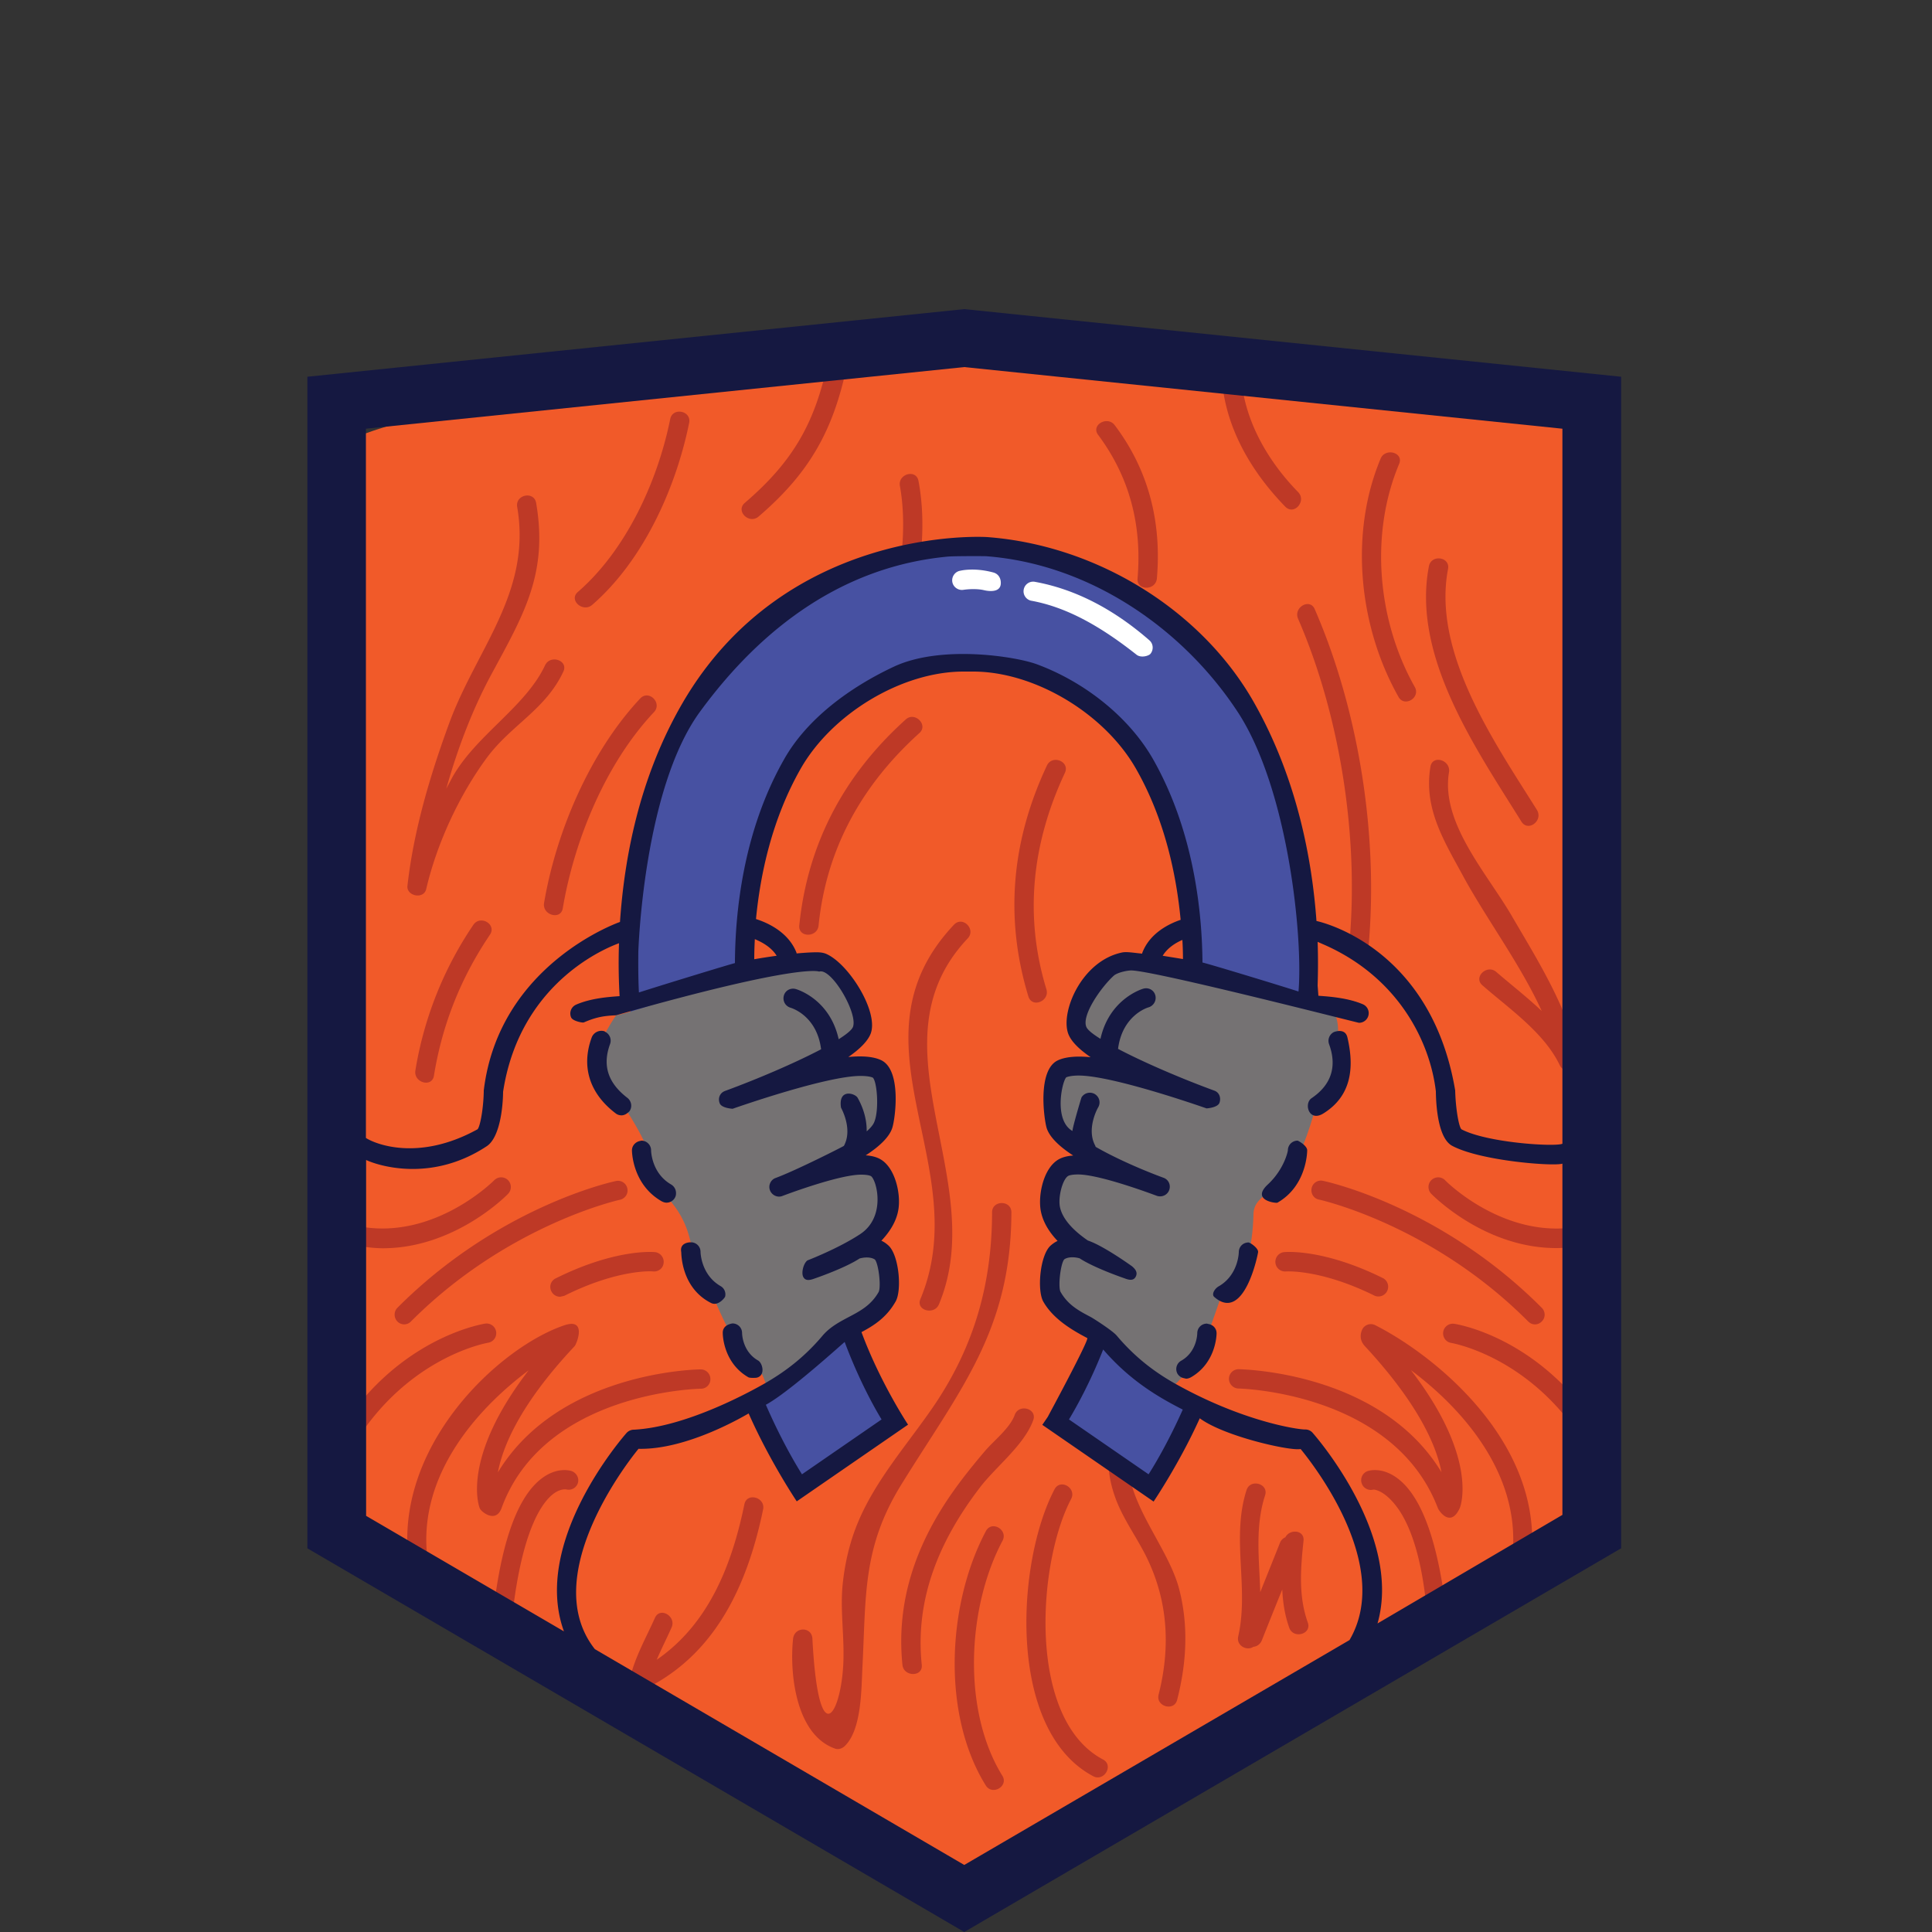
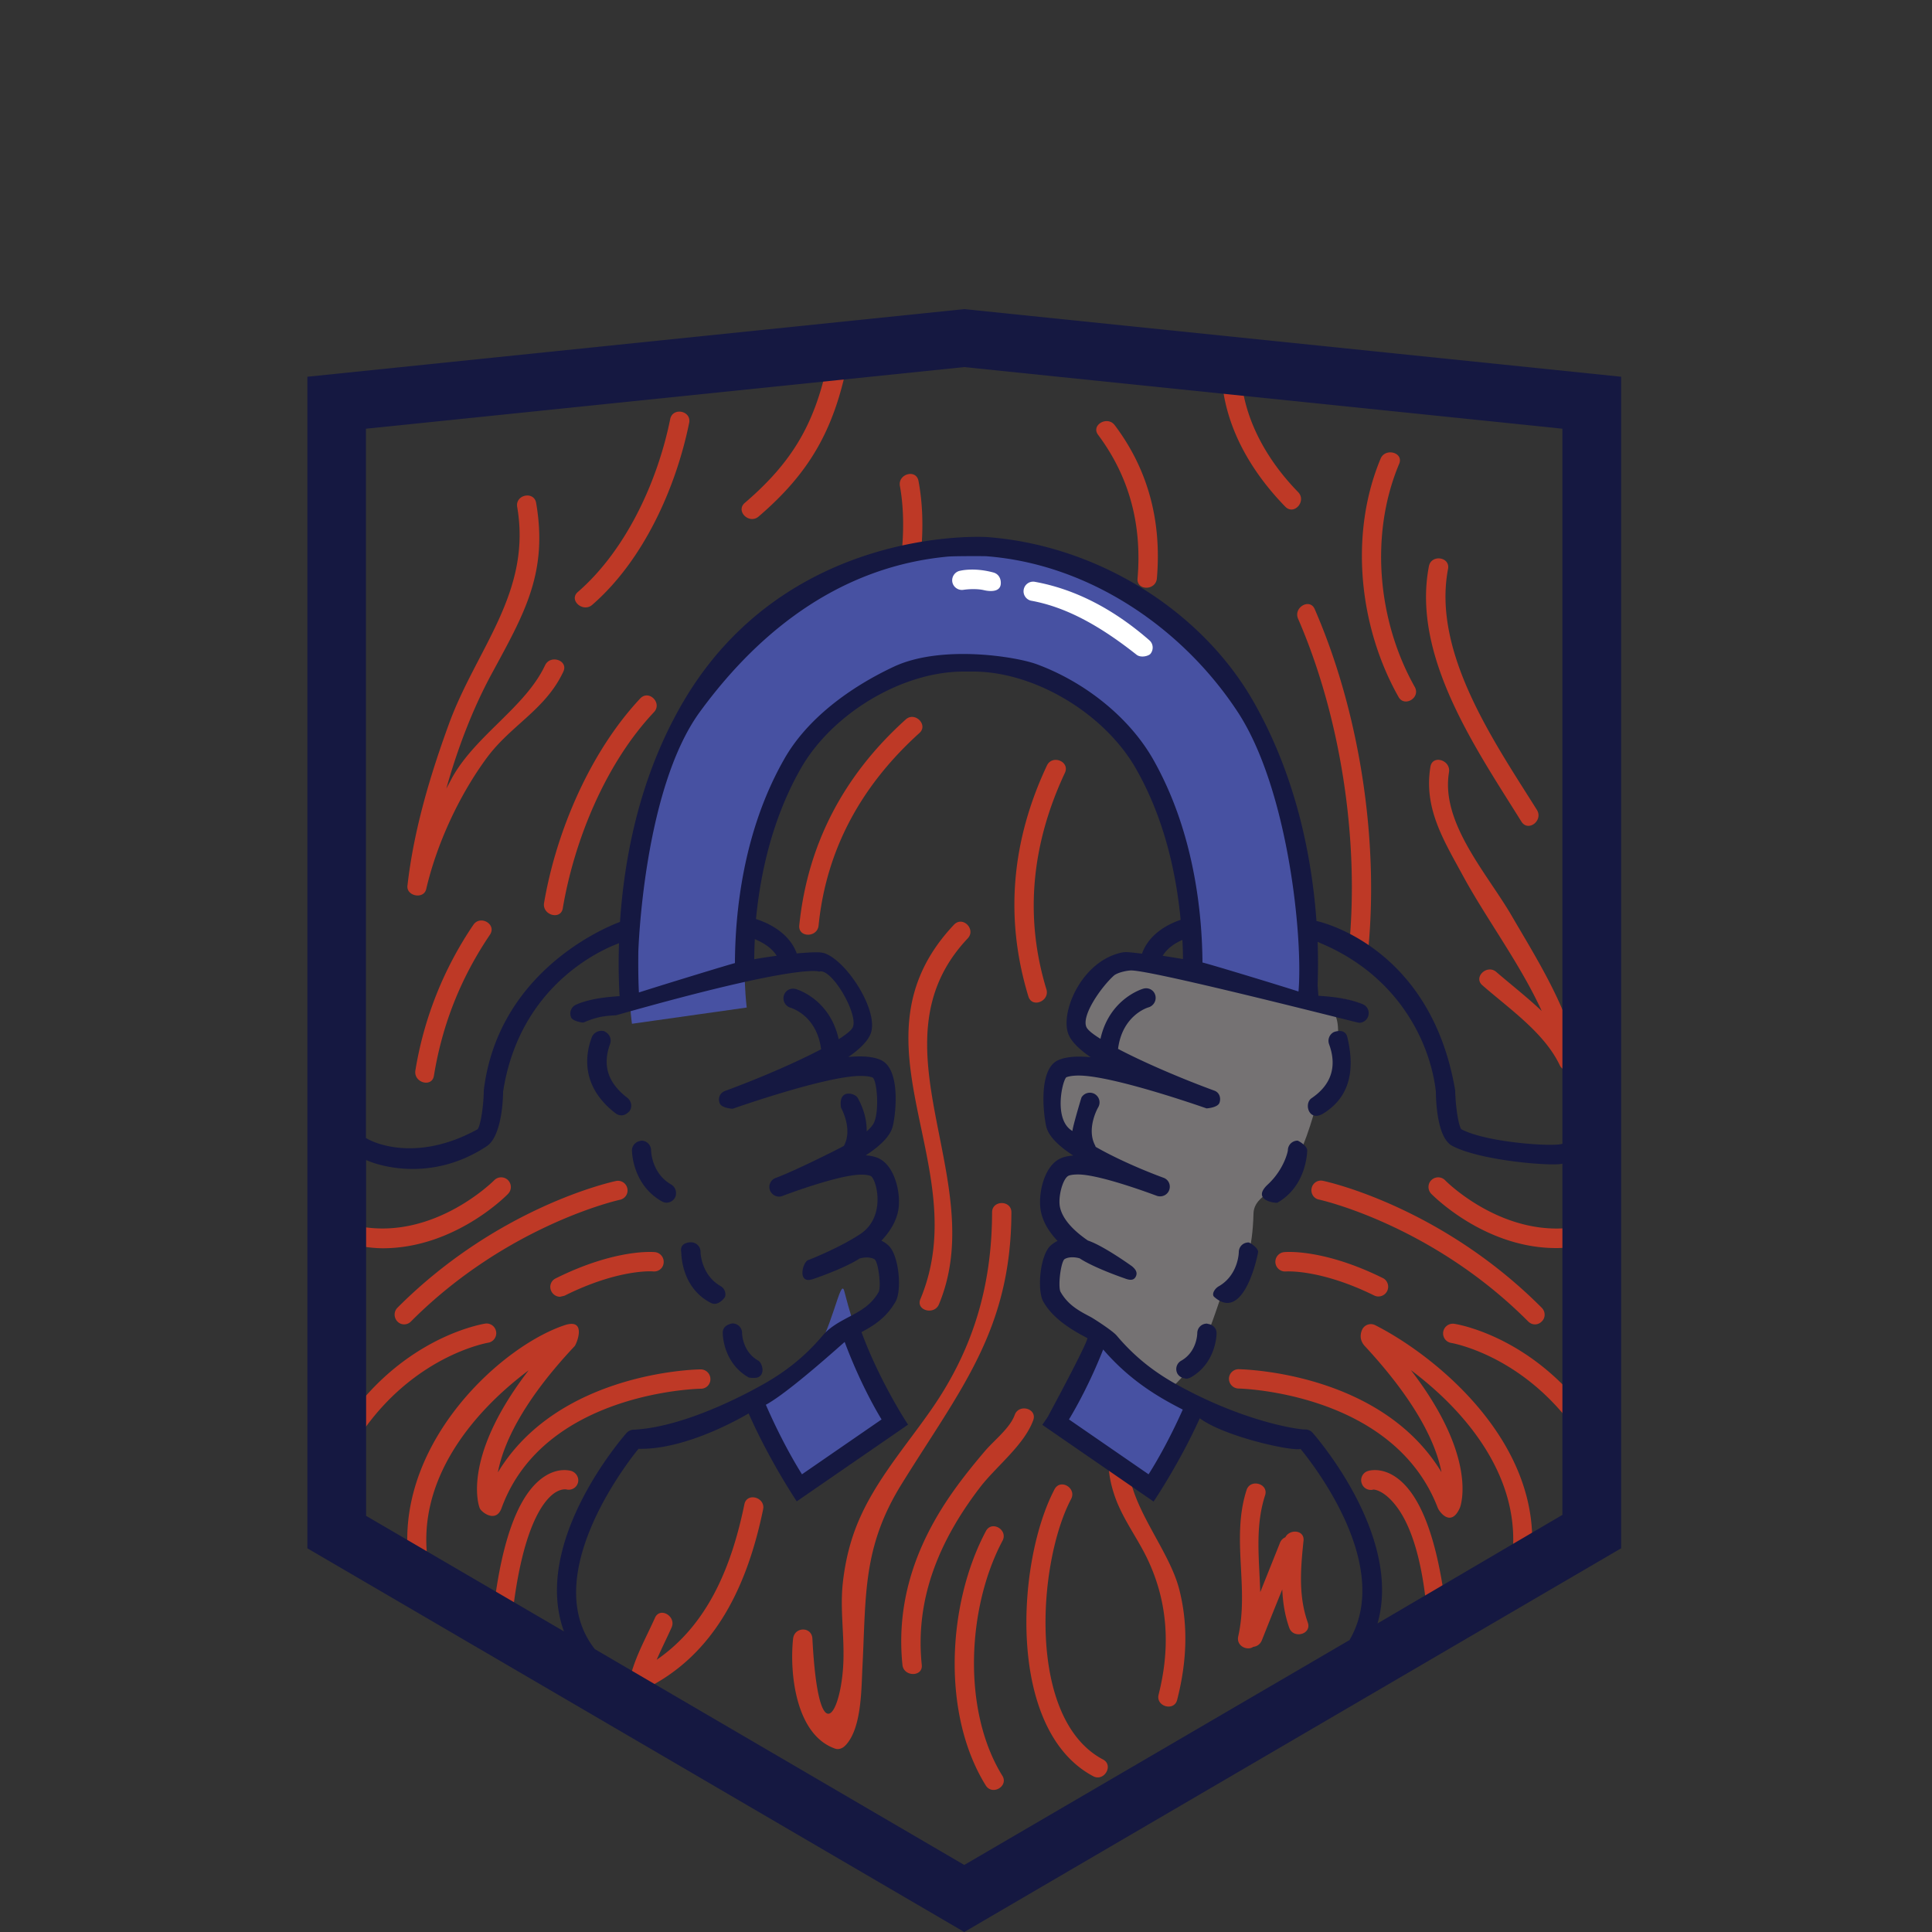
<svg xmlns="http://www.w3.org/2000/svg" width="100" height="100" viewBox="0 0 100 100">
  <rect x="0" y="0" width="100" height="100" fill="#333333" stroke="none" />
-   <path fill="#F15A29" d="M18.18 78.73l31.9 18.63 31.89-18.63.77-50.56s-.33-5.25-.5-6.75c-.31-2.83-30.15-3.8-31.75-3.83-7.17-.17-32.86 3.84-33 5.75-.34 4.82.69 55.39.69 55.39z" />
  <path fill="#BE3926" d="M47.64 67.24c-.25.59.72.85.96.27 2.68-6.43-3.69-13.46 1.49-18.94.44-.47-.26-1.18-.71-.71-5.72 6.06 1.13 12.5-1.74 19.38zm6.52-16.04c-1.16-3.81-.74-7.57.96-11.2.27-.58-.65-.96-.93-.38-1.83 3.89-2.2 7.89-.96 11.96.2.62 1.12.23.93-.38zm-7.28-13.96c-3.19 2.87-5.08 6.43-5.51 10.66-.06.64.94.64 1 0 .4-3.97 2.24-7.27 5.22-9.96.47-.42-.24-1.13-.71-.7zm3.85 39.74c.82-1.07 2.28-2.18 2.75-3.47.22-.61-.75-.87-.96-.27-.25.69-1.09 1.33-1.56 1.89-.79.93-1.55 1.89-2.2 2.93-1.55 2.48-2.35 5.17-2.05 8.11.06.63 1.07.64 1 0-.36-3.47.95-6.49 3.02-9.19zm-7.86-58.35c-.66 3.22-1.8 5.24-4.32 7.4-.49.42.22 1.12.71.71 2.64-2.26 3.88-4.47 4.58-7.84.12-.63-.84-.9-.97-.27zM30.65 31.31c2.64-2.29 4.33-6.03 5.02-9.42.13-.63-.85-.83-.98-.2-.65 3.22-2.28 6.78-4.78 8.95-.49.42.26 1.08.74.67zm42.58 4.25c-1.92-3.4-2.35-7.89-.81-11.55.25-.59-.72-.85-.96-.27-1.63 3.9-1.12 8.7.92 12.32.3.57 1.16.06.85-.5zm-14.3 38.3c.35-.55-.52-1.05-.86-.5-.83 1.31-.87 2.65-.36 4.11.42 1.2 1.23 2.22 1.75 3.37 1.02 2.23 1.1 4.54.51 6.87-.16.62.81.89.96.27.49-1.92.6-3.85.09-5.78-.72-2.67-3.86-5.54-2.09-8.34zm8.54 5.89c.06-.57-.72-.62-.94-.18a.5.5 0 0 0-.28.29l-1.02 2.55c-.05-1.69-.28-3.38.25-5.01.2-.61-.77-.88-.96-.27-.8 2.49.14 5.05-.43 7.57-.11.5.47.76.78.54.18-.02.35-.12.44-.33.35-.88.7-1.76 1.06-2.64.03.67.13 1.33.36 1.98.21.6 1.18.34.96-.27-.49-1.38-.37-2.8-.22-4.23zm-28.94-1.89c-.66 3.2-1.87 6.21-4.54 8.05.24-.56.52-1.11.77-1.67.26-.58-.6-1.09-.86-.5-.47 1.05-1.03 2.02-1.3 3.15-.11.44.34.75.73.56 3.73-1.8 5.37-5.46 6.17-9.33.12-.62-.84-.89-.97-.26zM76.73 51c1.37 1.2 3.2 2.45 4 4.13.25.53 1.02.19.93-.35-.46-2.55-2.13-5.17-3.41-7.37-1.27-2.19-3.69-4.82-3.25-7.44.1-.63-.85-.92-.96-.29-.36 2.17.69 3.82 1.71 5.7 1.2 2.2 2.95 4.54 4.05 6.95-.76-.72-1.61-1.38-2.35-2.02-.48-.42-1.21.27-.72.69zm-54.67-4.98c.55-2.36 1.71-4.86 3.14-6.8 1.26-1.7 3.04-2.49 3.96-4.46.27-.58-.68-.9-.95-.32-1.01 2.15-3.56 3.6-4.79 5.78l-.32.6c.58-2.07 1.36-4.11 2.32-5.89 1.68-3.11 2.96-5.23 2.33-8.9-.11-.63-1.09-.43-.98.21.76 4.44-2.13 7.36-3.54 11.25-.98 2.68-1.82 5.51-2.14 8.35-.07.54.84.73.97.18zm57.49-4.1c-2.16-3.45-5.43-8.12-4.6-12.47.12-.63-.87-.77-.99-.14-.9 4.67 2.47 9.49 4.79 13.22.35.55 1.14-.06.8-.61zm-50.42 5.09c.6-3.55 2.23-7.51 4.72-10.15.44-.47-.26-1.18-.71-.71-2.59 2.76-4.35 6.88-4.98 10.59-.1.63.87.9.97.27zm-4.63.86a18.807 18.807 0 0 0-3 7.54c-.1.63.86.9.96.27.43-2.65 1.39-5.07 2.9-7.3.36-.54-.5-1.04-.86-.51zm27.39 31.88c.3-.57-.56-1.07-.86-.5-1.99 3.74-2.31 9.45-.01 13.16.34.55 1.2.04.86-.5-2.1-3.4-1.81-8.74.01-12.16zm15.3-54.28c-1.68-1.72-2.92-3.96-2.97-6.37-.02-.64-1.01-.59-1 .06.06 2.71 1.43 5.14 3.31 7.07.46.46 1.11-.3.66-.76zm-10.1 65.6c-3.95-2.09-3.38-10.2-1.65-13.48.3-.57-.56-1.08-.86-.5-1.97 3.75-2.49 12.47 2.01 14.85.56.29 1.07-.57.5-.87zM20.57 68.4a.485.485 0 0 0 .7 0c4.98-5 10.76-6.29 10.82-6.3.27-.06.44-.32.38-.59a.493.493 0 0 0-.59-.38c-.25.05-6.12 1.35-11.32 6.57a.51.51 0 0 0 .01.7zm8.42-1.28l.22-.05c2.8-1.4 4.58-1.27 4.6-1.26.29.02.52-.18.54-.45a.503.503 0 0 0-.45-.55c-.08-.01-2.05-.18-5.14 1.36-.25.12-.35.42-.22.67.09.18.27.28.45.28zm-2.69-5.33c.19-.2.19-.51-.01-.71a.504.504 0 0 0-.71.01c-.03.03-3.06 3.07-6.9 2.4l.02 1.02c.39.06.77.1 1.13.1 3.68-.01 6.34-2.68 6.47-2.82zm-.34 16.27c2.2-6.03 10.24-6.18 10.32-6.18.28 0 .5-.23.49-.51a.5.5 0 0 0-.5-.49h-.01c-.32 0-7.37.17-10.49 5.33.25-1.33 1.14-3.52 3.97-6.53.11-.12.66-1.49-.54-1.08-3.25 1.1-8.49 5.91-8.1 11.69l1.06.62c-.68-4.33 2.4-7.89 5.2-9.98-3.48 4.52-2.58 7.02-2.53 7.13.07.2.84.8 1.13 0zm-.28-9.13a.5.5 0 0 0-.57-.42c-.17.03-3.42.57-6.26 3.84l.03 1.58c2.75-3.81 6.34-4.42 6.38-4.43a.5.5 0 0 0 .42-.57zm3.9 7.21c-.07-.02-.67-.2-1.41.29-1.27.84-2.14 3.07-2.59 6.62l.94.55c.51-4.48 1.56-5.87 2.15-6.3.35-.25.6-.21.63-.21.26.07.53-.07.61-.33.08-.25-.07-.53-.33-.62zm40.81-24.11l.01-.09c-.28-.1-.62-.19-.97-.25l-.01.07c-.12.64.85.91.97.27zm-3.2-20c2.18 5.02 3.19 11.41 2.63 17.05.32.15.64.33.95.55.67-5.97-.39-12.75-2.72-18.1-.25-.59-1.12-.09-.86.5zm12.26 36.52c.13 0 .25-.05.35-.15.2-.19.2-.51 0-.71-5.2-5.22-11.07-6.52-11.32-6.57a.49.49 0 0 0-.59.38c-.06.27.11.54.38.59.06.01 5.84 1.3 10.82 6.3.11.11.23.16.36.16zm-12.98-3.74a.502.502 0 1 0 .09 1c.02 0 1.79-.13 4.6 1.26a.505.505 0 0 0 .45-.9c-3.09-1.54-5.06-1.37-5.14-1.36zm4.71 3.78a.5.5 0 0 0-.67.22c-.07.15-.19.51.13.86 2.81 3.03 3.72 5.2 3.97 6.53-3.12-5.15-10.17-5.32-10.49-5.33h-.01a.5.5 0 0 0-.5.49c0 .28.22.5.49.51.08 0 8.02.19 10.32 6.18.08.2.68 1.03 1.14 0 .05-.11.95-2.61-2.53-7.13 2.8 2.09 5.88 5.64 5.2 9.98v.05l1.06-.67c.37-5.78-5.05-10.14-8.11-11.69zm10.52-5.22v.12c-3.84.68-6.87-2.36-6.9-2.4-.2-.2-.51-.2-.71-.01-.2.19-.2.51-.01.71.13.13 2.79 2.81 6.47 2.81.37 0 .75-.04 1.13-.1l.03-1.12-.01-.01zm-9.49 13.06c-.74-.49-1.35-.31-1.41-.29-.26.08-.41.37-.32.63.08.26.35.4.61.33.01 0 .57 0 1.27.98.61.86 1.26 2.49 1.51 5.53l.94-.55c-.46-3.56-1.33-5.79-2.6-6.63zm3.06-7.91a.505.505 0 0 0-.57.42c-.04.27.14.53.42.57.04.01 3.63.62 6.38 4.43l.03-1.58c-2.84-3.28-6.1-3.82-6.26-3.84zm-22.92-5.77c0-.64-1-.64-1 0-.01 3.85-1 7.16-3.21 10.3-1.29 1.84-2.84 3.62-3.72 5.72-.44 1.04-.7 2.17-.81 3.3-.11 1.21.06 2.39.05 3.6 0 2.79-1.28 5.49-1.61-.85-.03-.64-.93-.63-1 0-.19 1.77.13 4.98 2.18 5.69.17.06.36-.01.49-.13.89-.85.86-2.98.92-4.1.19-3.7 0-6.17 2-9.42 3.06-4.95 5.69-7.99 5.71-14.11zm6.53-32.81c-.06.64.94.64 1 0 .25-2.92-.43-5.61-2.18-7.93-.38-.51-1.25-.01-.86.5 1.64 2.2 2.27 4.69 2.04 7.43zm-12.22-1.22c.34-.08.68-.15 1.02-.21.11-1.23.08-2.46-.14-3.62-.12-.63-1.08-.36-.96.27.2 1.11.21 2.34.08 3.56z" />
  <path fill="#4751A2" d="M39.12 73.02c2.34 4.59 2.24 3.63 2.4 3.86l4.71-3.29c-.02-.03-1.52-2.82-2.53-6.76-.2-.8-.64 2.17-1.74 3.55-1.21 1.53-3.28 1.78-2.84 2.64zm22.63.29c-2.37 4.67-2.23 3.29-2.38 3.52l-4.71-3.22c.02-.03 1.07-.23 2.07-4.16.26-1.02 5.13 3.65 5.02 3.86zm2.73-36.71c-2.62-4.62-7.93-7.88-13.4-8.29-.24-.02-1.77-.01-2.08.02-5.4.5-10.61 3.71-13.2 8.28-4.28 7.55-3.14 16.02-3.09 16.38l5.94-.84c-.01-.06-.88-6.85 2.37-12.58 1.86-3.28 5.93-5.41 9.12-5.3 3.19-.12 7.26 2.02 9.12 5.3 3.25 5.73 2.38 12.52 2.37 12.58l5.94.84c.05-.36 1.19-8.84-3.09-16.39z" />
-   <path fill="#757273" stroke="#151841" stroke-miterlimit="10" d="M56.44 44.97" stroke-linecap="round" stroke-linejoin="round" />
-   <path fill="none" d="M29.82 52c.8-.34 1.77-.4 2.3-.44l.19-2.81-.14.02-.42.19-.08 2.61c-.52.03-1.05.09-1.85.43z" />
-   <path fill="#757273" d="M44.44 64.91c-.76.5-.93-.09-.12-.36 3.15-1.48 1.08-4.31.1-4.01-1.24.38-.55-.82-.53-.83 2.08-.91 1.73-1.97 1.78-2.12.28-.88-.05-1.98-.54-2.27-.7-.41-1.75.19-1.97-.09-.5-.64 1.25-1.63 1.28-1.72.31-.97-1.2-3.33-2-3.54-1.82-.47-9.78 2.53-10.55 2.58-.17.23-.53.84-.64 1.08-.82 1.78 1.28 3.95 1.25 3.97.16.22.96 1.57.97 1.85 0 .05-.31 1.36.59 2.09 1.53 1.25 1.64 2.76 1.7 2.76.28 0-.02 1.97.99 2.55.2.11 1.08 2.97 2.67 4.26.1.08.29.84.45.91.98-.56 1.87-1.44 2.84-2.59.38-.45 2.78-1.68 3.17-2.37.14-.28-.01-2.92-1.44-2.15z" />
  <path fill="#151841" d="M32.71 59.54c0 .07.02 1.77 1.54 2.64.08.04.16.07.25.07.17 0 .34-.09.43-.25.04-.07.06-.14.06-.22a.517.517 0 0 0-.25-.47c-1.01-.58-1.04-1.72-1.04-1.77 0-.27-.22-.5-.5-.5l-.09.02c-.22.05-.4.24-.4.48zm-2.08-5.85c-.56 1.51-.12 2.91 1.24 3.94.09.07.2.1.3.1.12 0 .24-.06.33-.14l.07-.06c.17-.22.12-.53-.09-.7-1.02-.78-1.31-1.69-.9-2.8a.51.51 0 0 0-.25-.62l-.04-.03a.538.538 0 0 0-.66.31zm6.78 15.32c0 .06.02 1.53 1.33 2.28.08.04.36.03.42.02.47-.1.32-.75.08-.89-.81-.46-.83-1.38-.83-1.42 0-.28-.22-.5-.5-.5-.03.01-.52.06-.5.51zm-2.15-4.21c.01.07-.02 1.85 1.54 2.64.37.19.71-.27.73-.32a.49.49 0 0 0-.23-.55c-1.01-.58-1.04-1.73-1.04-1.77 0-.28-.22-.5-.5-.5-.06 0-.59.01-.5.5z" />
-   <path fill="none" d="M70.56 52c-.8-.34-1.77-.4-2.3-.44l-.19-2.81.14.02.42.19.08 2.61c.52.03 1.05.09 1.85.43z" />
  <path fill="#151841" d="M73.84 83.63l.03-.02-.03.02zM59.93 49.8" />
  <path fill="#fff" d="M58.83 33.89c-1.81-1.43-3.58-2.46-5.47-2.8a.499.499 0 0 1 .18-.98c2.07.37 4.07 1.39 5.95 3.03.21.18.23.5.05.71-.11.11-.49.21-.71.04zm-7.93-3.35c-.48-.1-1.04-.01-1.04-.01-.27.04-.53-.15-.57-.42s.15-.53.42-.57c0 0 .7-.18 1.7.09.27.07.41.31.39.59-.04.56-.9.32-.9.32z" />
  <path fill="#757273" d="M54.55 62.83c-1.15-1.44.86-2.3 1.19-2.3 1.18 0-.06-.57-1.08-2.31-.53-.91-.03-2.75.73-2.9.3-.06 3.78.19 2.43-.52-3.06-1.11-1.92-2.73-1.81-2.98.66-1.63 1.59-2.21 3.33-1.95 2.91.44 9.42 2.42 9.42 2.42.69.08.44 1.55.53 1.8.41 1.11-.14 2.43-1.16 3.2-.09.07-.34 1.45-1.28 3.34-.49.98-1.94 1.14-1.97 2.19-.09 3.78-1.58 3.88-1.56 3.97-.07.09-.61 1.91-1.16 3.06-.56 1.18-1.57 2.04-1.66 2.08-.98-.56-1.95-1.33-2.92-2.48-.38-.45-2.75-1.7-3.14-2.39-.13-.27.01-1.84.2-2.08.08-.08.8-1.04-.09-2.15z" />
  <path fill="#151841" d="M49.91 16l-34 3.5v60.64l34 19.86 34-19.86V19.5l-34-3.5zm0 3l30.96 3.19V59.2c-.4.17-3.91-.05-5.23-.75-.14-.15-.3-1.12-.32-2.01-1.28-7.58-7.18-8.77-7.18-8.77-.23-3.2-1.01-7.39-3.24-11.32-2.7-4.76-8.11-8.12-13.79-8.55-.25-.02-10.42-.58-15.76 8.55-2.31 3.96-3.04 8.17-3.26 11.37 0 0-6.26 2.16-7.05 8.72-.01.89-.18 1.85-.32 2.01-3.1 1.71-5.36.73-5.78.45V22.19L49.91 19zm9.78 20.31c-1.25-2.2-3.56-4.02-6.03-4.93-1.09-.4-4.95-1.02-7.4.13-2.28 1.07-4.5 2.7-5.68 4.8-2.14 3.76-2.53 7.99-2.54 10.54-.23.05-3.92 1.18-4.97 1.52-.03-.57-.04-1.29-.03-2.11 0 0 .25-8.4 3.19-12.42 3.26-4.46 7.51-7.53 12.82-8.03.29-.03 1.76-.03 2-.02 5.36.41 10.17 3.74 13 8.04 2.63 3.99 3.4 11.71 3.16 14.49-1.05-.34-4.71-1.45-4.97-1.5-.02-2.54-.42-6.75-2.55-10.51zm1.54 10.33l-1.05-.17c.25-.41.67-.67 1.02-.82.02.35.03.68.03.99zm-22.16-1.03c.36.15.85.41 1.13.86-.37.05-.76.11-1.16.18 0-.32.01-.67.03-1.04zM18.95 60.04c.54.26 3.33 1.21 6.24-.71.67-.44.84-1.96.85-2.82.92-6.01 5.9-7.64 6-7.69-.04 1.09-.01 2.03.03 2.74-.54.04-1.47.1-2.25.44-.25.11-.37.4-.26.66.08.19.59.29.66.26.71-.31 1.12-.34 1.67-.37 9.61-2.73 10.5-2.26 10.51-2.26.63-.21 2.01 2.15 1.75 2.86-.06.16-.33.38-.74.64-.46-2.08-2.15-2.58-2.23-2.6-.27-.07-.54.08-.61.35s.08.54.35.62c.06.02 1.36.41 1.58 2.15-1.35.71-3.29 1.54-4.98 2.16-.26.1-.37.37-.27.63.09.26.67.29.67.29.37-.13 4.88-1.7 6.62-1.7.4 0 .58.06.64.09.22.22.33 1.68.07 2.3-.06.15-.2.31-.39.48 0-.19.01-.89-.47-1.74-.14-.24-1.01-.49-.86.51 0 .01.63 1.1.15 1.98-.01.02-2.47 1.27-3.53 1.66-.26.09-.39.38-.3.63s.37.4.63.31c.02-.01 2.91-1.11 4.09-1.11.33 0 .46.05.5.07.29.15.83 2.1-.55 3.01-1.14.75-2.71 1.35-2.73 1.36-.2.15-.33.64-.21.86.12.22.36.16.6.07.03-.01 1.55-.53 2.31-1.03.44-.12.72-.01.8.06.19.24.32 1.4.19 1.67-.39.69-.96.99-1.57 1.31-.47.25-.96.51-1.34.96-.97 1.15-1.99 1.89-2.96 2.45-.56.32-3.99 2.26-6.79 2.41h-.01c-.14 0-.28.06-.38.17-.22.25-4.92 5.66-3.24 10.27l-10.24-5.98V60.04zm26.68 13.43l-4.12 2.84c-.39-.62-1.12-1.88-1.87-3.6 1.18-.63 3.95-3.15 4.08-3.25.71 1.9 1.5 3.34 1.91 4.01zM30.79 85.36c-2.86-3.63 1.43-9.36 2.26-10.37 2.57.06 5.58-1.77 5.7-1.83 1.09 2.47 2.49 4.55 2.49 4.55L47 73.74s-1.44-2.17-2.41-4.79c.62-.33 1.29-.74 1.77-1.59.33-.59.17-2.39-.37-2.89-.11-.1-.23-.19-.37-.25.47-.5.77-1.02.87-1.56.16-.81-.14-2.25-.96-2.68-.19-.1-.43-.16-.72-.18.68-.44 1.23-.94 1.38-1.44.15-.49.48-2.96-.57-3.48-.39-.19-.97-.24-1.71-.17.58-.4 1.01-.82 1.16-1.22.41-1.13-1.13-3.59-2.29-4.11-.13-.06-.29-.09-.51-.09-.25 0-.61.02-1.04.06v-.03c-.42-1.09-1.53-1.57-2.1-1.75.22-2.3.82-5.15 2.3-7.76 1.63-2.88 5.26-5.05 8.44-5.05h.5c3.18 0 6.81 2.17 8.44 5.05 1.49 2.62 2.08 5.49 2.3 7.8-.59.2-1.6.68-1.99 1.72v.03c-.43-.04-.8-.11-1.04-.06-2.09.43-3.2 3.07-2.79 4.2.15.41.58.82 1.16 1.22-.73-.07-1.32-.02-1.71.17-1.04.51-.71 2.98-.57 3.48.15.5.7 1 1.38 1.44-.29.02-.53.08-.72.18-.82.43-1.11 1.87-.96 2.68.1.54.4 1.07.87 1.56-.13.06-.26.15-.37.25-.54.5-.7 2.3-.37 2.89.54.95 1.6 1.53 2.28 1.89.06.17-2.04 4.06-2.05 4.08l-.28.41 5.76 3.97s1.34-1.98 2.39-4.31c1.26.94 4.72 1.71 5.22 1.59.81.99 4.74 6.12 2.53 9.89L49.91 96.53 30.79 85.36zM57.1 69.85c1.38 1.6 2.84 2.46 4.12 3.11-.71 1.59-1.4 2.77-1.77 3.35l-4.12-2.84c.38-.63 1.1-1.92 1.77-3.62zm14.2 14.18c1.29-4.52-3.15-9.63-3.36-9.87a.5.5 0 0 0-.38-.17h-.01c-.41 0-3.29-.43-6.79-2.41-.98-.56-1.99-1.3-2.96-2.45-.21-.25-1.16-.86-1.34-.96-.61-.32-1.18-.62-1.57-1.31-.13-.27 0-1.43.19-1.67.08-.07.36-.18.8-.06.76.5 2.28 1.02 2.31 1.03.23.09.47.15.59-.07s0-.39-.19-.55c-.03-.02-1.47-1.06-2.28-1.33-.6-.41-1.31-1.03-1.45-1.75-.1-.53.15-1.45.44-1.6.04-.02.18-.07.5-.07 1.18 0 4.08 1.11 4.09 1.11.26.08.54-.05.63-.31s-.04-.54-.3-.63c-1.06-.39-2.45-.99-3.51-1.6l-.02-.06c-.48-.88.14-1.97.15-1.98.14-.24.07-.54-.17-.69a.506.506 0 0 0-.69.17c-.02.04-.47 1.56-.47 1.74-.98-.56-.54-2.56-.32-2.78.05-.02.24-.09.64-.09 1.74 0 6.25 1.57 6.62 1.7 0 0 .57-.03.67-.29.09-.26-.01-.54-.27-.63-1.69-.62-3.63-1.45-4.98-2.16.22-1.74 1.53-2.14 1.58-2.15.26-.08.42-.35.35-.62s-.34-.42-.61-.35c-.08.02-1.77.53-2.23 2.6-.42-.26-.69-.48-.74-.64-.22-.61.77-2.03 1.43-2.63.18-.16.68-.27.91-.27 1.23.02 11.72 2.71 11.78 2.71a.5.5 0 0 0 .2-.96c-.8-.34-1.77-.4-2.3-.44l-.04-.53c.02-.64.03-1.4 0-2.26l.41.18c3.83 1.72 5.42 5.06 5.71 7.56.01.86.14 2.45.85 2.82 1.46.78 5.25 1.07 5.7.92v18.18l-9.57 5.62zm-3.64-24.49c0 .07-.02 1.84-1.54 2.71-.08.04-1.38-.12-.5-.94.85-.79 1.04-1.72 1.04-1.77 0-.27.22-.5.5-.5.04 0 .5.26.5.5zm2.08-5.85c.37 1.57.21 3.04-1.24 3.94-.75.47-1.03-.51-.61-.79 1.06-.72 1.31-1.69.9-2.8a.51.51 0 0 1 .25-.62c.03-.01.58-.23.7.27zm-6.77 15.32c0 .06-.02 1.53-1.33 2.28-.08.04-.16.07-.25.07l-.17-.04c-.11-.04-.2-.1-.27-.21a.494.494 0 0 1 .19-.68c.81-.46.83-1.38.83-1.42 0-.28.22-.5.5-.5l.08.02c.24.04.42.23.42.48zm2.15-4.21c0 .07-.71 3.7-2.27 2.33-.16-.14.03-.44.23-.55 1.01-.58 1.04-1.73 1.04-1.77 0-.28.22-.5.5-.5.06-.01.5.27.5.49z" />
</svg>